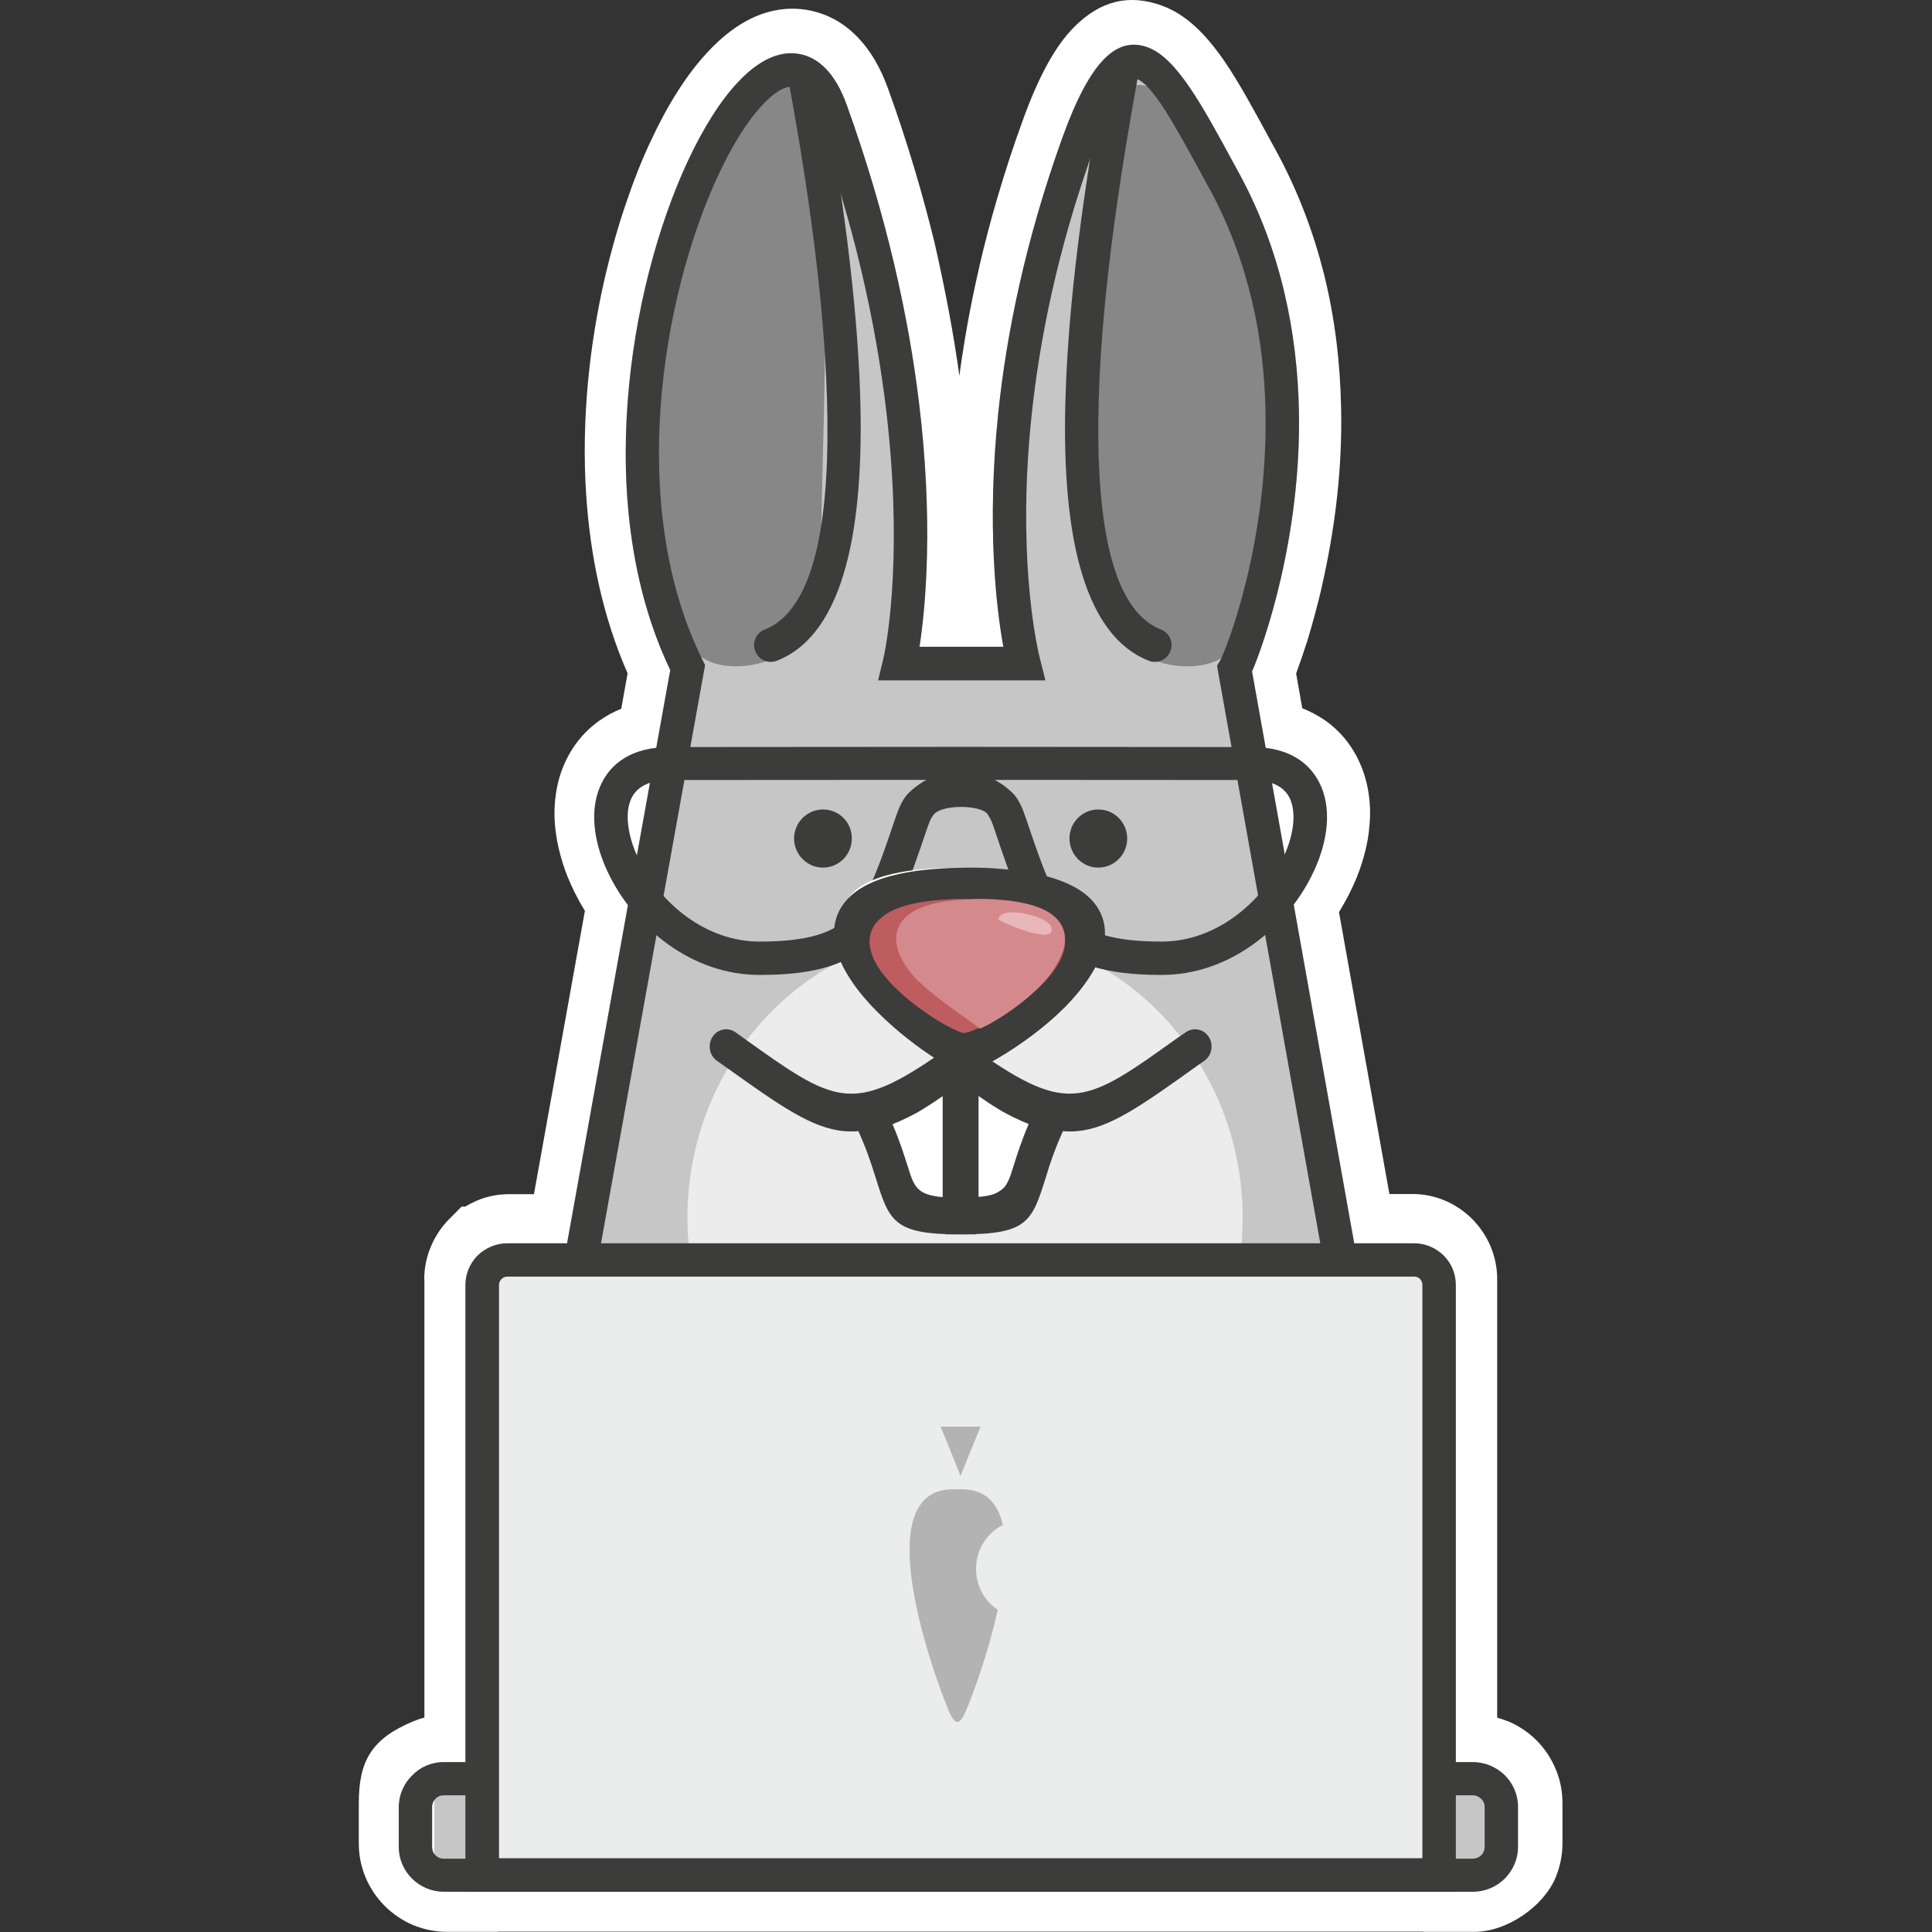
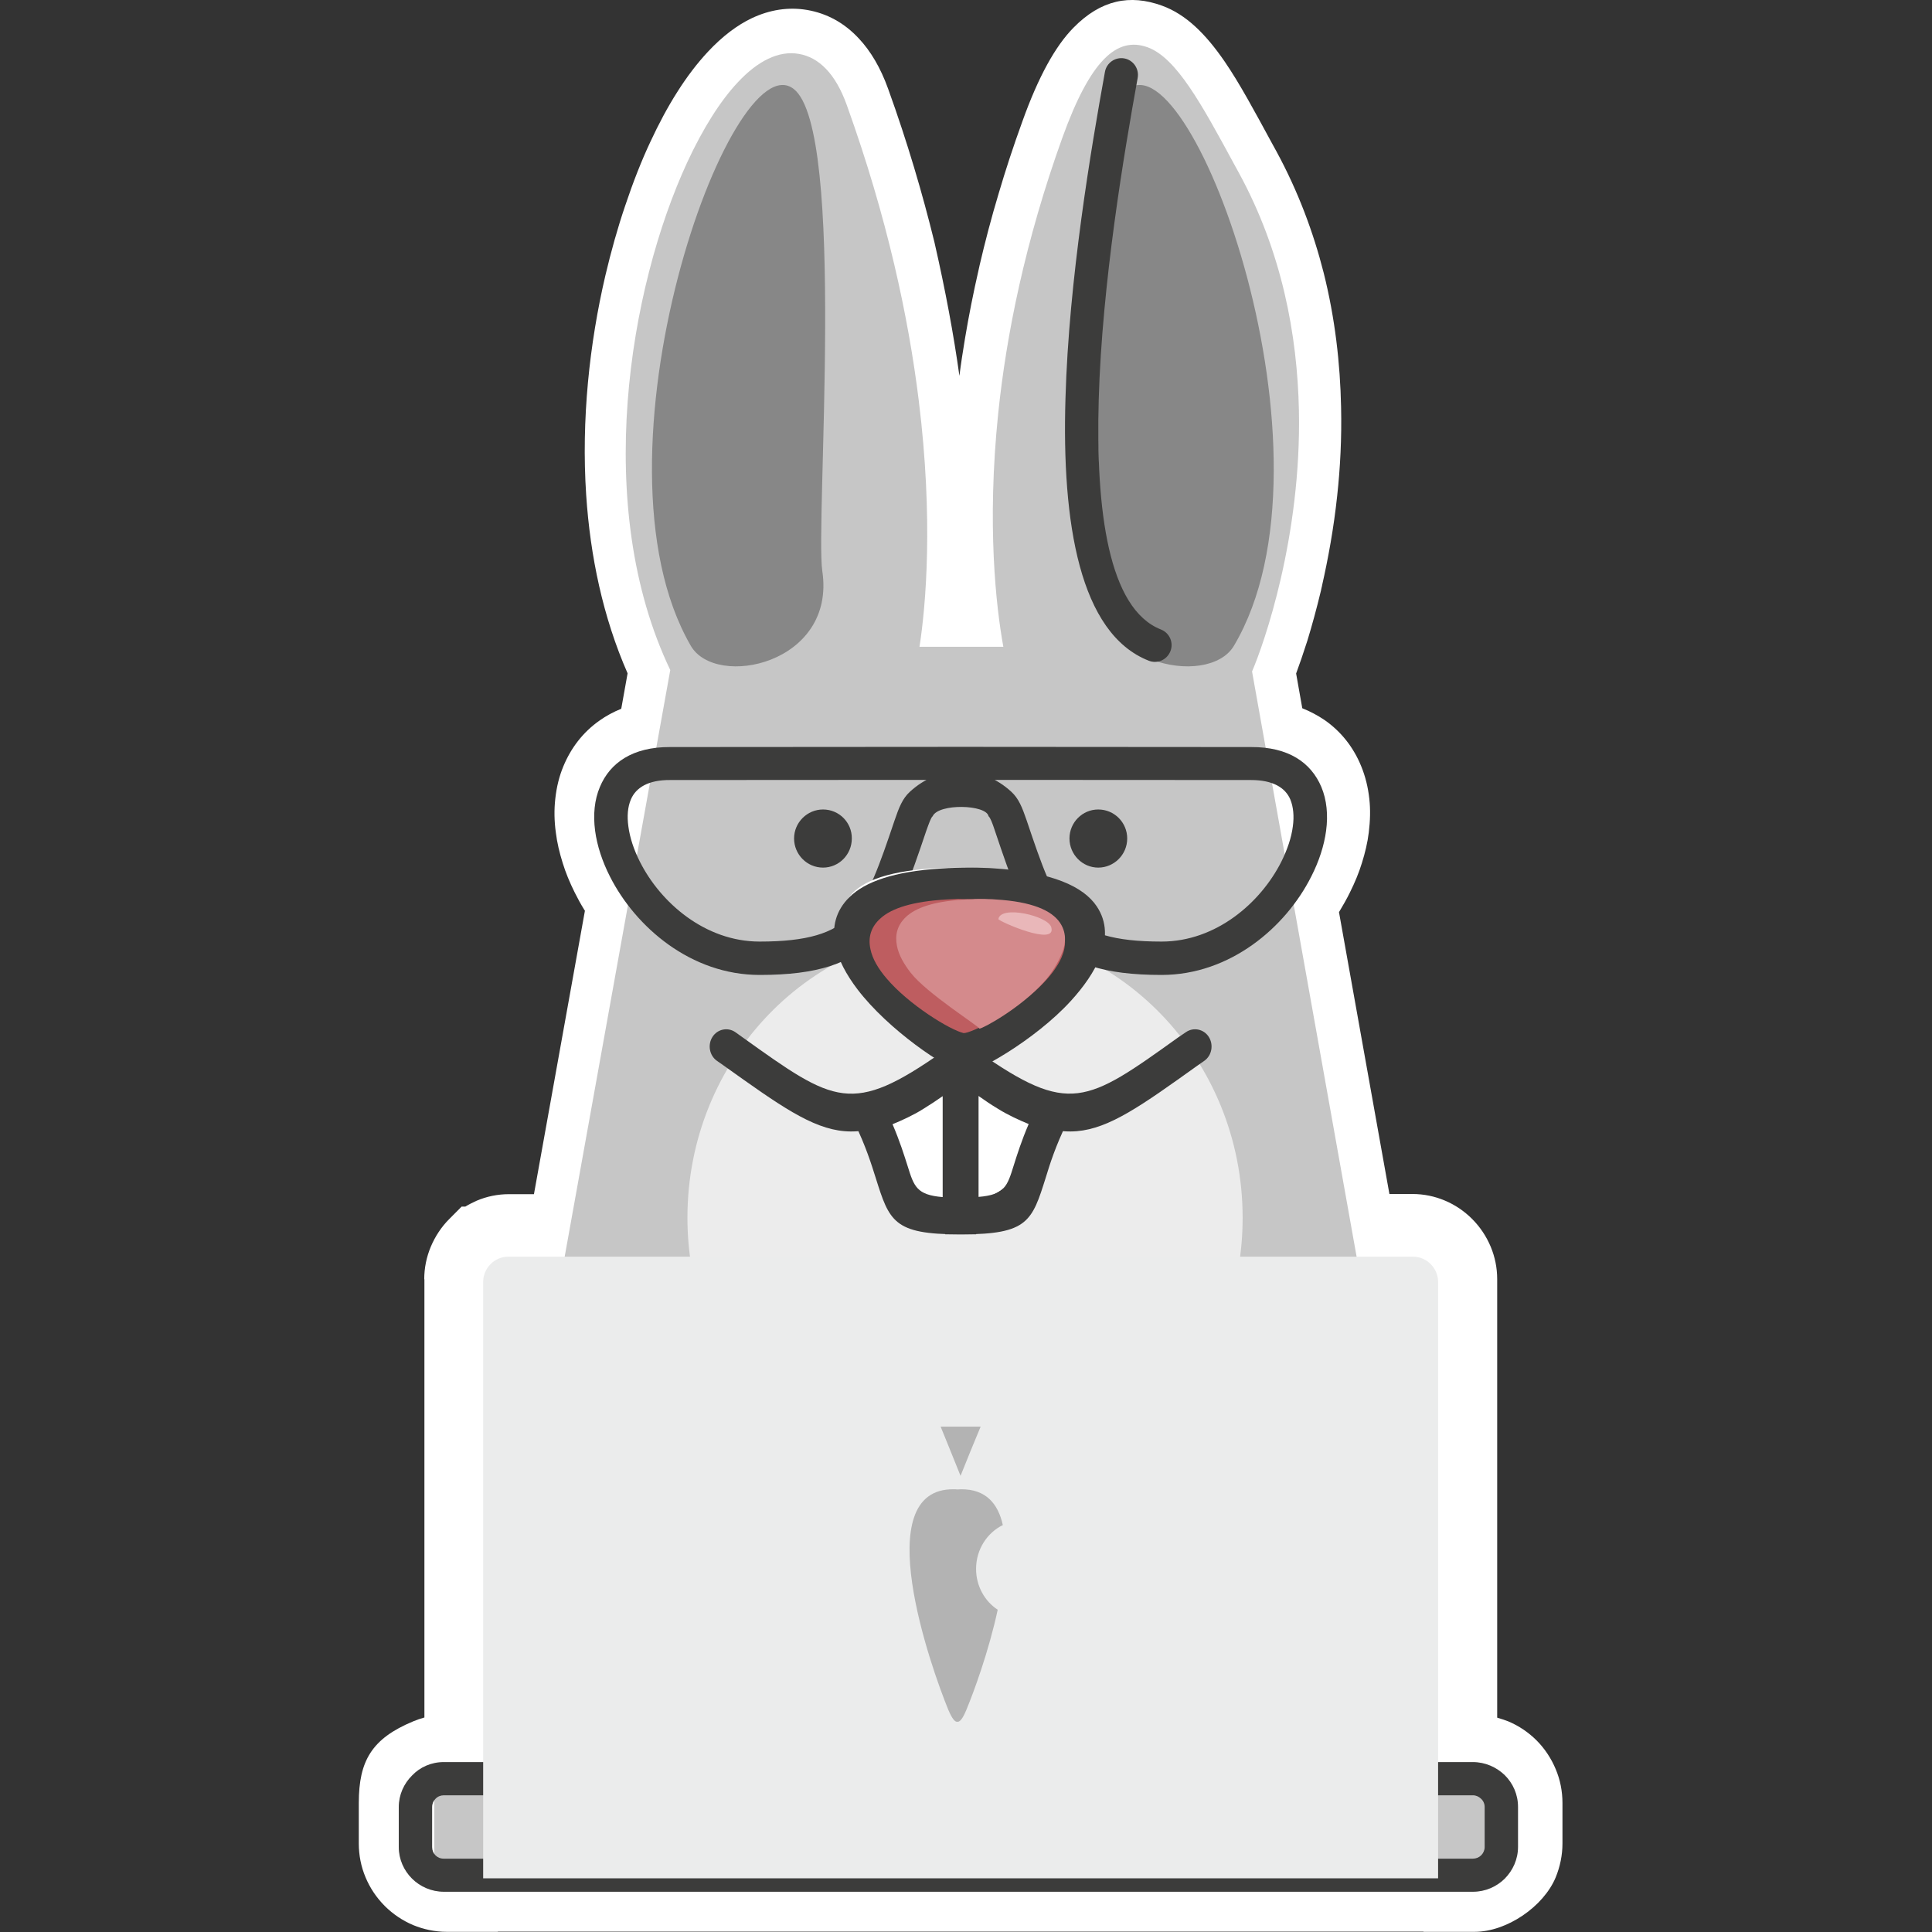
<svg xmlns="http://www.w3.org/2000/svg" width="70" height="70" viewBox="0 0 70 70" fill="none">
  <rect x="0" y="0" width="70" height="70" fill="#333333" stroke="none" />
  <path d="M33.355 23.407H36.364C36.103 21.961 35.771 18.998 36.185 14.981C36.338 13.509 36.593 11.896 36.989 10.154L37.02 10.019C37.384 8.431 37.868 6.747 38.506 4.98C39.513 2.177 40.469 1.309 41.578 1.714C42.611 2.094 43.516 3.758 44.701 5.957L44.873 6.271C46.416 9.119 46.97 12.114 47.028 14.839C47.079 17.147 46.76 19.268 46.377 20.939L46.346 21.074V21.081C45.976 22.662 45.555 23.812 45.345 24.307L45.823 27.007C46.887 27.129 47.544 27.669 47.863 28.44C48.06 28.916 48.111 29.462 48.035 30.047C47.965 30.593 47.78 31.165 47.499 31.725C47.321 32.084 47.104 32.438 46.849 32.772L49.01 44.914H51.133C51.547 44.914 51.923 45.087 52.197 45.357C52.471 45.634 52.637 46.013 52.637 46.431V63.779H53.37C53.816 63.779 54.224 63.965 54.523 64.261C54.817 64.556 55.002 64.968 55.002 65.424V66.896C55.002 67.346 54.817 67.757 54.523 68.059C54.23 68.355 53.822 68.541 53.376 68.541H52.082H51.528C40.38 68.541 29.231 68.541 18.083 68.541H17.529H16.235C15.789 68.541 15.381 68.355 15.088 68.059C14.794 67.764 14.609 67.352 14.609 66.903V65.431C14.609 64.981 14.794 64.569 15.088 64.274C15.381 63.978 15.789 63.792 16.241 63.792H16.974V46.437C16.974 46.019 17.146 45.64 17.414 45.364C17.688 45.087 18.064 44.92 18.479 44.92H20.671L22.857 32.734C22.615 32.406 22.411 32.065 22.239 31.725C21.959 31.165 21.774 30.587 21.704 30.047C21.627 29.462 21.678 28.916 21.876 28.44C22.195 27.675 22.838 27.135 23.884 27.013L24.374 24.269C22.354 20.026 22.469 14.737 23.476 10.404C23.871 8.708 24.4 7.152 24.999 5.867C25.56 4.658 26.178 3.668 26.809 2.993C27.529 2.216 28.288 1.83 29.015 1.959C29.729 2.081 30.334 2.666 30.742 3.81C32.195 7.866 32.967 11.484 33.336 14.505C33.859 18.799 33.585 21.923 33.355 23.407ZM46.046 28.286L46.524 30.96C46.683 30.593 46.792 30.227 46.836 29.88C46.887 29.507 46.855 29.166 46.747 28.896C46.633 28.62 46.403 28.408 46.046 28.286ZM23.183 30.902L23.648 28.299C23.31 28.421 23.093 28.633 22.985 28.896C22.87 29.166 22.845 29.507 22.896 29.88C22.94 30.208 23.036 30.555 23.183 30.902Z" fill="white" />
  <path d="M36.346 24.884H31.52L31.802 23.092C31.929 22.283 32.07 20.934 32.064 19.135C32.057 17.876 31.981 16.367 31.763 14.62C31.572 13.046 31.271 11.325 30.824 9.488C30.428 7.856 29.91 6.116 29.252 4.272C29.124 3.919 28.99 3.675 28.849 3.521C28.792 3.463 28.753 3.431 28.721 3.424C28.683 3.418 28.625 3.437 28.542 3.476C28.338 3.572 28.121 3.745 27.897 3.983C27.667 4.234 27.411 4.574 27.149 4.992C26.881 5.416 26.619 5.904 26.363 6.45C26.076 7.079 25.807 7.747 25.571 8.434C25.341 9.122 25.123 9.873 24.938 10.676C24.427 12.866 24.158 15.313 24.312 17.716C24.446 19.745 24.874 21.737 25.724 23.503L25.941 23.953C24.599 31.423 23.251 38.899 21.909 46.369H18.451V65.228H16.17C16.157 65.228 16.144 65.228 16.138 65.228C16.131 65.228 16.125 65.24 16.112 65.247C16.106 65.253 16.099 65.266 16.093 65.279C16.093 65.285 16.087 65.292 16.087 65.305V66.776C16.087 66.788 16.087 66.801 16.087 66.801C16.093 66.814 16.099 66.827 16.106 66.833C16.112 66.84 16.125 66.846 16.138 66.853C16.144 66.853 16.151 66.853 16.163 66.853H18.017V66.859C52.06 66.865 -4.338 66.853 34.786 66.853H51.556H53.409C53.422 66.853 53.434 66.853 53.434 66.853C53.447 66.846 53.453 66.84 53.466 66.833C53.479 66.821 53.486 66.814 53.486 66.808C53.486 66.801 53.486 66.795 53.486 66.776V65.305C53.486 65.292 53.486 65.279 53.486 65.273C53.486 65.266 53.473 65.26 53.466 65.247V65.24C53.46 65.234 53.453 65.228 53.441 65.221C53.434 65.221 53.428 65.221 53.409 65.221H51.121V46.389H47.74C46.411 38.938 45.082 31.487 43.746 24.036L43.925 23.612C44.034 23.355 44.212 22.899 44.404 22.276C44.545 21.82 44.698 21.268 44.845 20.651V20.638L44.877 20.51C45.075 19.656 45.254 18.679 45.363 17.613C45.459 16.714 45.51 15.763 45.491 14.793C45.465 13.464 45.299 12.051 44.941 10.618C44.628 9.385 44.168 8.145 43.522 6.944L43.35 6.629C42.781 5.583 42.282 4.658 41.803 3.964C41.477 3.482 41.215 3.174 41.049 3.11C41.004 3.09 41.113 3.148 41.094 3.167C40.742 3.527 40.365 4.259 39.944 5.435C39.656 6.238 39.394 7.053 39.151 7.863C38.908 8.678 38.697 9.494 38.512 10.297L38.499 10.342L38.474 10.438C38.288 11.241 38.141 12.018 38.014 12.77C37.879 13.586 37.777 14.35 37.7 15.076C37.534 16.682 37.489 18.095 37.515 19.302C37.553 20.992 37.719 22.27 37.86 23.06L38.186 24.884H36.346ZM34.761 13.618C34.818 13.168 34.888 12.719 34.965 12.256C35.099 11.453 35.265 10.612 35.464 9.745L35.495 9.603C35.687 8.781 35.911 7.914 36.186 7.002C36.428 6.18 36.71 5.313 37.042 4.401C37.624 2.776 38.237 1.671 38.895 1.003C39.886 -0.006 40.94 -0.218 42.103 0.206C42.973 0.521 43.688 1.234 44.372 2.23C44.909 3.013 45.452 4.022 46.072 5.165L46.245 5.48C47.037 6.938 47.587 8.422 47.958 9.88C48.373 11.53 48.558 13.181 48.59 14.748C48.616 15.879 48.558 16.958 48.45 17.953C48.322 19.155 48.117 20.259 47.9 21.216V21.223L47.868 21.358V21.37C47.702 22.064 47.529 22.687 47.37 23.208C47.216 23.689 47.076 24.094 46.961 24.402L47.184 25.661C47.478 25.777 47.747 25.924 47.996 26.091C48.603 26.515 49.044 27.087 49.319 27.762C49.472 28.134 49.568 28.532 49.613 28.943C49.657 29.335 49.645 29.746 49.593 30.164C49.549 30.53 49.459 30.902 49.344 31.269C49.236 31.622 49.089 31.975 48.91 32.335C48.788 32.585 48.66 32.804 48.545 32.996L48.514 33.048L50.341 43.261H51.178C51.587 43.261 51.984 43.344 52.348 43.498C52.719 43.652 53.057 43.884 53.339 44.166H53.345V44.173C53.626 44.455 53.85 44.789 54.01 45.168C54.163 45.534 54.246 45.933 54.246 46.344V62.234C54.38 62.273 54.514 62.318 54.649 62.369C55.032 62.53 55.384 62.768 55.678 63.063C55.965 63.352 56.202 63.705 56.368 64.104C56.528 64.483 56.611 64.9 56.611 65.324V66.795C56.611 67.225 56.521 67.636 56.368 68.015C55.927 69.082 54.591 69.994 53.428 69.994H51.575V69.987C40.314 69.987 35.981 69.987 35.233 69.987H34.805H36.243C41.094 69.987 58.841 69.987 34.805 69.987C18.854 69.987 30.383 69.987 34.805 69.987H18.036V69.994H16.183C15.761 69.994 15.345 69.904 14.968 69.749C14.591 69.589 14.246 69.358 13.952 69.069L13.933 69.049C13.639 68.754 13.403 68.401 13.243 68.015C13.083 67.636 13 67.219 13 66.795V65.324C13 63.795 13.473 62.992 14.968 62.369C15.103 62.312 15.237 62.267 15.377 62.228V46.35H15.371C15.371 45.939 15.454 45.541 15.607 45.175C15.767 44.796 15.991 44.455 16.272 44.173L16.726 43.717H16.86C16.988 43.639 17.128 43.569 17.269 43.505C17.633 43.35 18.029 43.267 18.439 43.267H19.346L21.193 32.996L21.174 32.971C21.046 32.765 20.931 32.553 20.822 32.335C20.643 31.975 20.496 31.622 20.388 31.269C20.273 30.902 20.183 30.53 20.139 30.164C20.081 29.746 20.075 29.335 20.119 28.943C20.164 28.526 20.26 28.128 20.413 27.762C20.688 27.1 21.116 26.535 21.717 26.111C21.96 25.937 22.222 25.796 22.509 25.68L22.739 24.396C21.845 22.36 21.385 20.15 21.238 17.928C21.059 15.198 21.359 12.442 21.934 9.982C22.139 9.115 22.375 8.267 22.65 7.458C22.938 6.597 23.244 5.82 23.564 5.139C23.871 4.478 24.197 3.868 24.542 3.328C24.887 2.782 25.258 2.294 25.654 1.87C26.165 1.324 26.702 0.913 27.245 0.656C27.89 0.354 28.561 0.245 29.245 0.361C29.948 0.483 30.581 0.817 31.118 1.395C31.546 1.851 31.904 2.454 32.179 3.219C32.882 5.165 33.425 7.021 33.853 8.762C34.256 10.522 34.556 12.14 34.761 13.618ZM51.549 66.891C45.842 66.891 31.827 66.891 51.549 66.891V66.891ZM35.208 70C34.85 70 35.31 70 36.224 70C36.461 70 36.211 70 35.208 70ZM18.445 46.35V46.363V46.35Z" fill="white" />
  <path d="M33.315 23.434H36.353C36.09 21.992 35.75 19.018 36.167 14.976C36.462 12.13 37.141 8.744 38.493 4.985C39.506 2.178 40.467 1.309 41.582 1.714C42.621 2.094 43.531 3.762 44.723 5.963L44.896 6.279C46.447 9.13 47.004 12.13 47.062 14.86C47.158 19.462 45.793 23.331 45.364 24.329L49.529 47.639H20.08L24.285 24.277C21.458 18.368 22.785 10.444 24.906 5.867C25.47 4.656 26.092 3.665 26.726 2.989C27.451 2.21 28.213 1.824 28.944 1.953C29.662 2.075 30.271 2.661 30.681 3.807C32.142 7.869 32.917 11.493 33.289 14.518C33.821 18.819 33.546 21.947 33.315 23.434Z" fill="#C6C6C6" />
  <path fill-rule="evenodd" clip-rule="evenodd" d="M34.965 33.704C29.411 33.704 24.907 38.366 24.907 44.121C24.907 45.356 25.119 46.539 25.497 47.639H44.434C44.818 46.539 45.023 45.356 45.023 44.121C45.023 38.372 40.52 33.704 34.965 33.704Z" fill="#ECECEC" />
  <path fill-rule="evenodd" clip-rule="evenodd" d="M29.794 20.692C30.297 24.057 25.932 24.968 25.028 23.397C21.07 16.552 26.487 1.425 28.762 3.227C30.673 4.733 29.533 18.93 29.794 20.692Z" fill="#878787" />
  <path fill-rule="evenodd" clip-rule="evenodd" d="M39.82 20.692C39.303 24.057 43.78 24.968 44.708 23.397C48.767 16.552 43.212 1.425 40.878 3.227C38.918 4.739 40.088 18.936 39.82 20.692Z" fill="#878787" />
-   <path d="M37.096 24.651H31.815L31.995 23.904C32.193 23.08 32.712 19.765 32.084 14.666C31.719 11.712 30.969 8.178 29.54 4.225C29.296 3.536 29.021 3.202 28.745 3.15C28.444 3.099 28.047 3.343 27.611 3.82C27.073 4.392 26.521 5.274 26.009 6.382C23.977 10.759 22.702 18.362 25.457 23.917L25.547 24.097L21.529 46.416H48.081L44.095 24.123L44.21 23.93C44.396 23.614 45.953 19.726 45.851 14.879C45.8 12.323 45.274 9.517 43.832 6.858L43.659 6.543C42.589 4.573 41.781 3.073 41.172 2.854C40.8 2.719 40.339 3.408 39.628 5.39C38.314 9.047 37.66 12.33 37.372 15.098C36.872 19.894 37.481 23.087 37.686 23.891L37.878 24.651H37.096ZM33.315 23.434H36.353C36.09 21.992 35.75 19.018 36.167 14.976C36.462 12.13 37.141 8.744 38.493 4.985C39.506 2.178 40.467 1.309 41.582 1.714C42.621 2.094 43.531 3.762 44.723 5.963L44.896 6.279C46.447 9.13 47.004 12.13 47.062 14.86C47.158 19.462 45.793 23.331 45.364 24.329L49.529 47.639H20.08L24.285 24.277C21.458 18.368 22.785 10.444 24.906 5.867C25.47 4.656 26.092 3.665 26.726 2.989C27.451 2.21 28.213 1.824 28.944 1.953C29.662 2.075 30.271 2.661 30.681 3.807C32.142 7.869 32.917 11.493 33.289 14.518C33.821 18.819 33.546 21.954 33.315 23.434Z" fill="#3C3C3B" />
  <path d="M34.734 27.06H35.484L45.329 27.067C46.688 27.06 47.502 27.633 47.874 28.511C48.072 28.981 48.124 29.529 48.047 30.101C47.976 30.635 47.791 31.208 47.508 31.761C46.586 33.594 44.573 35.324 42.086 35.324C39.984 35.324 38.779 34.91 37.907 34.001C37.067 33.123 36.644 31.87 36.048 30.101C35.952 29.808 35.882 29.63 35.817 29.573C35.734 29.147 34.01 29.102 33.792 29.573C33.728 29.63 33.664 29.815 33.561 30.101C32.965 31.87 32.536 33.123 31.703 34.001C30.831 34.91 29.626 35.324 27.523 35.324C25.037 35.324 23.03 33.594 22.101 31.761C21.819 31.208 21.633 30.635 21.562 30.101C21.486 29.522 21.537 28.981 21.736 28.511C22.101 27.639 22.921 27.06 24.28 27.067L34.125 27.06H34.734ZM34.805 28.256C31.299 28.256 27.786 28.262 24.28 28.262C23.492 28.256 23.037 28.536 22.857 28.969C22.742 29.236 22.716 29.573 22.767 29.942C22.819 30.349 22.966 30.788 23.184 31.221C23.934 32.709 25.549 34.115 27.523 34.115C29.248 34.115 30.203 33.816 30.824 33.167C31.478 32.48 31.869 31.335 32.414 29.719C32.574 29.249 32.702 28.93 32.965 28.689C34.042 27.696 35.561 27.69 36.644 28.689C36.907 28.93 37.035 29.249 37.196 29.719C37.74 31.335 38.131 32.487 38.785 33.167C39.407 33.816 40.362 34.115 42.086 34.115C44.06 34.115 45.675 32.709 46.425 31.221C46.643 30.782 46.791 30.349 46.842 29.942C46.893 29.573 46.861 29.236 46.752 28.969C46.573 28.542 46.124 28.262 45.329 28.262C41.823 28.262 38.311 28.256 34.805 28.256Z" fill="#3C3C3B" />
  <path d="M34.177 37.082C34.177 36.737 34.443 36.459 34.773 36.459C35.103 36.459 35.369 36.737 35.369 37.082V38.435C35.369 38.647 35.268 38.84 35.109 38.952C30.904 41.957 30.244 41.479 26.241 38.621L25.975 38.435C25.702 38.243 25.632 37.851 25.816 37.566C26 37.281 26.375 37.208 26.647 37.4L26.907 37.586C30.244 39.974 30.859 40.418 34.158 38.103L34.177 37.082Z" fill="#3C3C3B" />
  <path d="M34.248 37.082C34.248 36.737 34.514 36.459 34.844 36.459C35.174 36.459 35.441 36.737 35.441 37.082V38.102C38.739 40.416 39.361 39.972 42.691 37.585L42.964 37.4C43.236 37.208 43.611 37.281 43.795 37.566C43.978 37.851 43.909 38.242 43.636 38.434L43.37 38.62C39.367 41.483 38.714 41.954 34.502 38.951C34.343 38.838 34.242 38.646 34.242 38.434L34.248 37.082Z" fill="#3C3C3B" />
  <path fill-rule="evenodd" clip-rule="evenodd" d="M31.829 40.471C34.222 39.323 34.764 38.889 34.764 38.889L37.783 40.446C37.783 40.446 37.163 42.552 36.893 42.922C36.622 43.292 36.041 43.694 35.441 43.719C34.848 43.745 33.228 43.828 33.041 43.535C32.848 43.241 31.829 40.471 31.829 40.471Z" fill="white" stroke="black" stroke-width="0.567" stroke-miterlimit="22.926" />
  <path d="M35.368 38.464V44.722H34.758C32.377 44.722 32.222 44.246 31.728 42.675C31.568 42.167 31.362 41.508 30.964 40.694C30.765 40.296 30.861 39.996 31.227 39.781C31.305 39.735 31.414 39.696 31.561 39.631C31.882 39.507 32.434 39.286 32.845 39.031C33.462 38.653 33.975 38.256 34.271 38.028L34.418 37.917L34.765 38.458H35.368V38.464ZM34.155 43.373V39.716C33.943 39.866 33.706 40.022 33.442 40.185C33.089 40.407 32.672 40.596 32.338 40.733C32.601 41.346 32.755 41.841 32.884 42.245C33.115 42.988 33.211 43.295 34.155 43.373Z" fill="#3C3C3B" />
  <path d="M35.455 39.709V43.366C36.398 43.288 36.494 42.982 36.725 42.239C36.853 41.834 37.008 41.339 37.271 40.726C36.937 40.589 36.52 40.4 36.167 40.179C35.904 40.022 35.666 39.859 35.455 39.709ZM34.242 44.051V38.458H34.851L35.198 37.917L35.345 38.028C35.634 38.249 36.154 38.653 36.77 39.031C37.181 39.286 37.733 39.507 38.053 39.631C38.208 39.69 38.317 39.735 38.387 39.781C38.747 39.99 38.843 40.296 38.65 40.694C38.252 41.508 38.041 42.167 37.887 42.675C37.392 44.246 37.239 44.722 34.858 44.722H34.248V44.051H34.242Z" fill="#3C3C3B" />
  <path fill-rule="evenodd" clip-rule="evenodd" d="M54.519 64.653H15.736V67.731H54.519V64.653Z" fill="#C6C6C6" />
  <path d="M16.08 63.843H53.363C53.811 63.843 54.221 64.027 54.521 64.318C54.816 64.61 55.001 65.016 55.001 65.466V66.918C55.001 67.362 54.816 67.768 54.521 68.066C54.227 68.358 53.817 68.542 53.37 68.542H16.08C15.632 68.542 15.222 68.358 14.928 68.066C14.634 67.774 14.448 67.368 14.448 66.925V65.472C14.448 65.028 14.634 64.623 14.928 64.331C15.216 64.027 15.625 63.843 16.08 63.843ZM53.363 65.047H16.08C15.964 65.047 15.856 65.092 15.779 65.174C15.702 65.251 15.657 65.352 15.657 65.472V66.925C15.657 67.039 15.702 67.147 15.779 67.223C15.856 67.299 15.958 67.343 16.08 67.343H53.363C53.478 67.343 53.587 67.299 53.664 67.223C53.741 67.147 53.792 67.039 53.792 66.925V65.472C53.792 65.358 53.747 65.251 53.664 65.174C53.581 65.092 53.478 65.047 53.363 65.047Z" fill="#3C3C3B" />
  <path fill-rule="evenodd" clip-rule="evenodd" d="M18.415 45.532H51.197C51.696 45.532 52.105 45.946 52.105 46.45V68.055H17.506V46.45C17.506 45.946 17.916 45.532 18.415 45.532Z" fill="#EBECEC" />
-   <path fill-rule="evenodd" clip-rule="evenodd" d="M19.788 46.505H49.822C50.278 46.505 50.656 46.879 50.656 47.344V67.083H18.954V47.344C18.954 46.886 19.332 46.505 19.788 46.505Z" fill="#EBECEC" />
-   <path d="M18.388 45.046H51.235C51.652 45.046 52.03 45.219 52.306 45.487C52.582 45.762 52.748 46.139 52.748 46.555V68.542C40.784 68.542 28.826 68.542 16.862 68.542V46.555C16.862 46.139 17.035 45.762 17.305 45.487C17.593 45.212 17.971 45.046 18.388 45.046ZM51.242 46.254H18.388C18.305 46.254 18.228 46.286 18.17 46.344C18.112 46.401 18.08 46.472 18.08 46.555V67.327H51.536V46.555C51.536 46.472 51.505 46.395 51.447 46.337C51.402 46.286 51.325 46.254 51.242 46.254Z" fill="#3C3C3B" />
  <path fill-rule="evenodd" clip-rule="evenodd" d="M34.359 61.949C33.73 60.418 31.435 53.926 34.551 53.959C34.594 53.959 34.643 53.959 34.687 53.965C34.73 53.965 34.773 53.959 34.822 53.959C35.711 53.952 36.161 54.471 36.334 55.256C35.766 55.535 35.365 56.138 35.365 56.845C35.365 57.467 35.68 58.019 36.149 58.323C35.822 59.841 35.279 61.313 35.014 61.949C34.878 62.279 34.773 62.396 34.687 62.383C34.606 62.396 34.501 62.286 34.359 61.949Z" fill="#B3B3B3" />
  <path fill-rule="evenodd" clip-rule="evenodd" d="M34.802 53.472L34.442 52.578L34.081 51.69H34.802H35.53L35.163 52.578L34.802 53.472Z" fill="#B3B3B3" />
  <path fill-rule="evenodd" clip-rule="evenodd" d="M29.82 29.329C29.245 29.329 28.771 29.8 28.771 30.379C28.771 30.958 29.238 31.435 29.82 31.435C30.395 31.435 30.863 30.964 30.863 30.379C30.869 29.8 30.401 29.329 29.82 29.329Z" fill="#3C3C3B" />
  <path fill-rule="evenodd" clip-rule="evenodd" d="M34.809 31.435C34.815 31.435 34.821 31.435 34.828 31.435C35.113 31.435 35.385 31.442 35.639 31.455C43.64 31.966 35.195 37.883 34.771 37.752C33.485 37.412 26.529 31.92 33.821 31.461C34.137 31.448 34.492 31.435 34.809 31.435Z" fill="white" />
  <path d="M35.134 31.435H35.146C35.3 31.435 35.447 31.435 35.581 31.442C35.741 31.448 35.882 31.448 35.997 31.461C38.126 31.597 39.258 32.122 39.738 32.84C40.115 33.404 40.109 34.032 39.859 34.673C39.648 35.211 39.265 35.755 38.798 36.266C37.48 37.71 35.306 38.908 34.942 38.882V38.889C34.258 38.714 32.186 37.315 31.067 35.845C30.664 35.314 30.363 34.764 30.261 34.226C30.139 33.592 30.274 32.996 30.785 32.497C31.342 31.953 32.384 31.571 34.104 31.468C34.264 31.455 34.449 31.448 34.654 31.442C34.807 31.435 34.974 31.435 35.134 31.435ZM35.134 32.569H35.14C35.242 32.569 35.338 32.569 35.428 32.575C35.53 32.575 35.626 32.581 35.703 32.588C37.116 32.678 37.864 33.022 38.184 33.501C38.433 33.877 38.427 34.291 38.267 34.718C38.126 35.075 37.871 35.437 37.564 35.774C36.694 36.732 35.249 37.523 35.006 37.51C34.552 37.393 33.177 36.467 32.435 35.489C32.166 35.139 31.968 34.77 31.898 34.414C31.815 33.993 31.904 33.598 32.243 33.268C32.614 32.905 33.305 32.653 34.443 32.581C34.552 32.575 34.673 32.569 34.807 32.562C34.916 32.569 35.025 32.569 35.134 32.569Z" fill="#3C3C3B" />
  <path d="M35.054 32.576H35.067C35.175 32.576 35.284 32.576 35.38 32.582C35.495 32.582 35.597 32.589 35.68 32.595C37.218 32.684 38.029 33.021 38.373 33.492C38.641 33.861 38.641 34.268 38.462 34.688C38.309 35.038 38.035 35.395 37.697 35.725C36.746 36.667 35.182 37.443 34.914 37.431C34.422 37.316 32.929 36.406 32.118 35.445C31.825 35.102 31.608 34.739 31.538 34.389C31.448 33.976 31.544 33.587 31.914 33.263C32.316 32.907 33.063 32.659 34.307 32.589C34.422 32.582 34.556 32.576 34.703 32.569C34.818 32.576 34.933 32.576 35.054 32.576Z" fill="#BE5D60" />
  <path d="M35.538 32.569H35.544C35.638 32.569 35.732 32.569 35.814 32.576C35.914 32.576 36.002 32.583 36.071 32.589C37.397 32.668 38.1 32.988 38.401 33.426C38.634 33.766 38.634 34.151 38.477 34.537C38.345 34.864 38.1 35.282 37.811 35.589C36.963 36.537 35.594 37.275 35.487 37.269C35.424 37.151 33.584 35.994 33 35.249C32.749 34.929 32.56 34.596 32.498 34.269C32.422 33.883 32.504 33.524 32.824 33.223C33.17 32.896 33.816 32.661 34.891 32.596C34.991 32.589 35.104 32.583 35.236 32.583C35.33 32.569 35.437 32.569 35.538 32.569Z" fill="#D48A8C" />
-   <path d="M28.551 2.818C28.494 2.489 28.712 2.174 29.039 2.116C29.366 2.058 29.681 2.277 29.738 2.605C30.239 5.373 31.047 10.137 31.169 14.438C31.297 18.931 30.662 22.955 28.147 23.94C27.833 24.062 27.486 23.907 27.364 23.592C27.242 23.277 27.396 22.929 27.711 22.807C29.616 22.06 30.085 18.5 29.963 14.47C29.847 10.247 29.052 5.547 28.551 2.818Z" fill="#3C3C3B" />
  <path d="M40.034 2.605C40.092 2.277 40.406 2.058 40.733 2.116C41.06 2.174 41.278 2.489 41.221 2.818C40.727 5.547 39.931 10.253 39.809 14.47C39.694 18.5 40.162 22.06 42.061 22.807C42.375 22.929 42.529 23.283 42.407 23.592C42.285 23.907 41.933 24.062 41.625 23.94C39.11 22.955 38.469 18.931 38.604 14.438C38.725 10.131 39.534 5.367 40.034 2.605Z" fill="#3C3C3B" />
  <path fill-rule="evenodd" clip-rule="evenodd" d="M36.173 33.3C36.16 33.368 38.308 34.323 38.088 33.591C37.965 33.182 36.257 32.785 36.173 33.3Z" fill="#E9B7B9" />
  <path fill-rule="evenodd" clip-rule="evenodd" d="M39.791 29.329C39.216 29.329 38.749 29.8 38.749 30.379C38.749 30.958 39.216 31.435 39.791 31.435C40.367 31.435 40.841 30.964 40.841 30.379C40.841 29.8 40.373 29.329 39.791 29.329Z" fill="#3C3C3B" />
</svg>